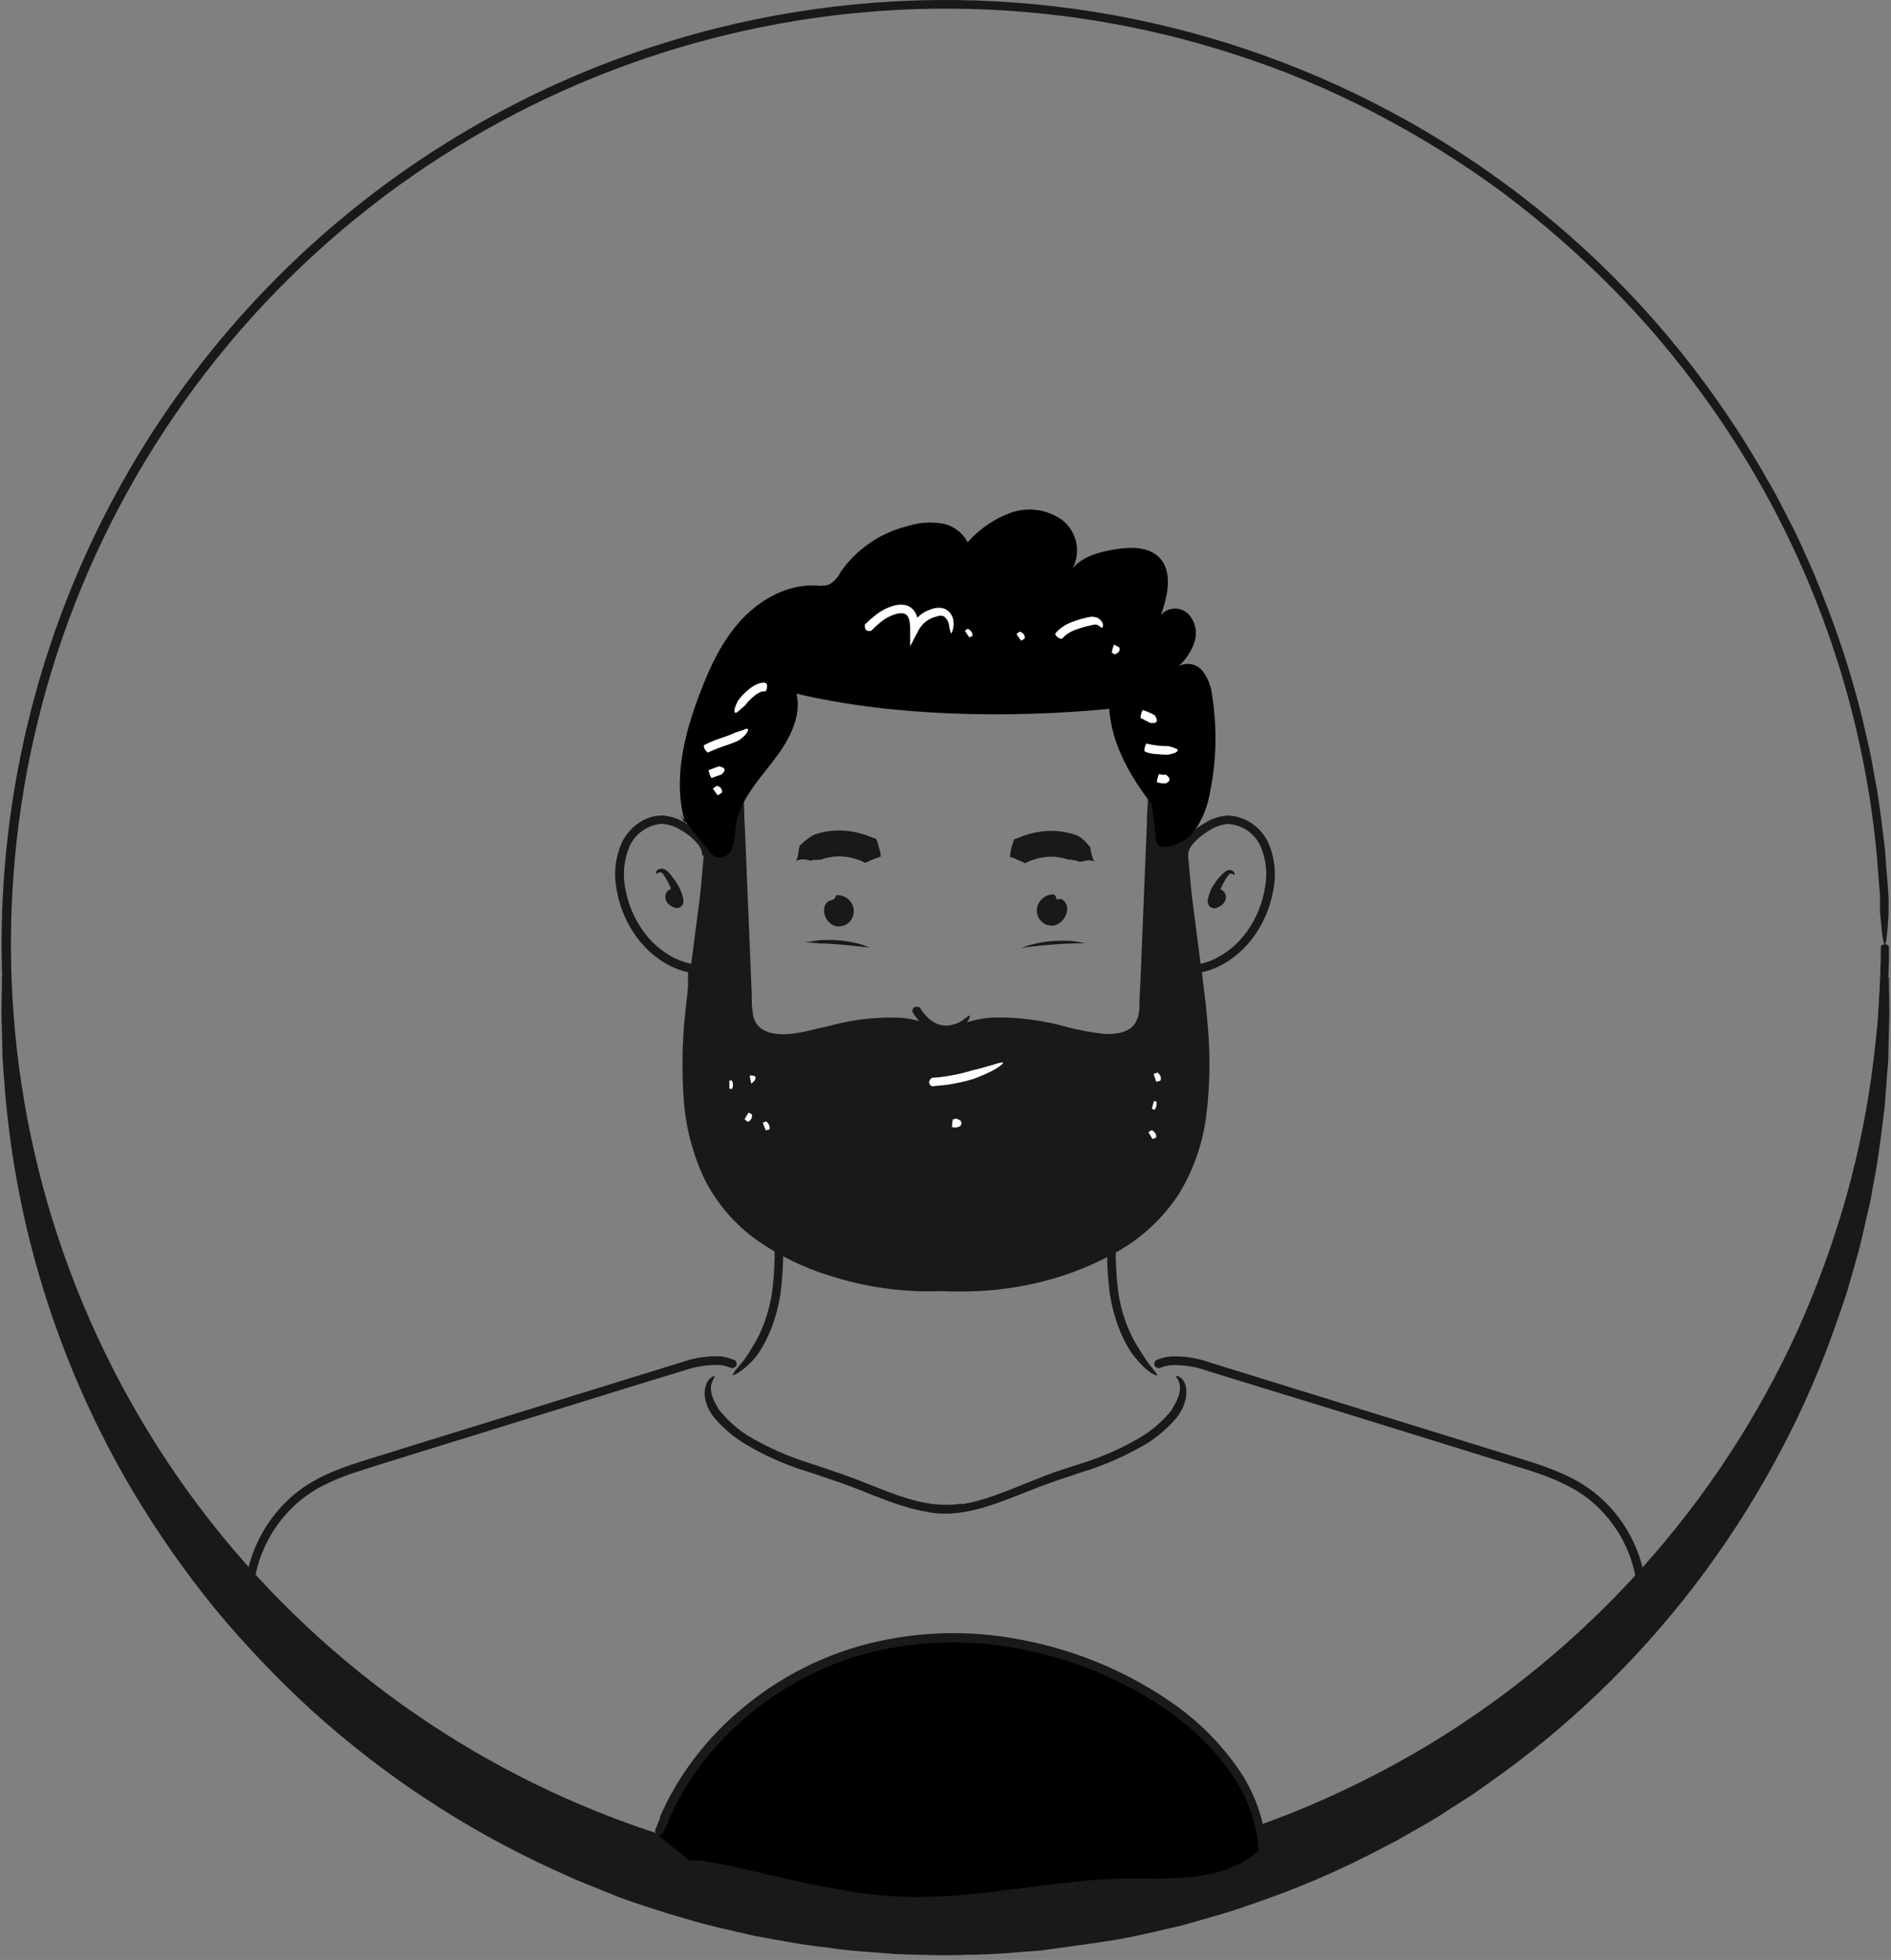
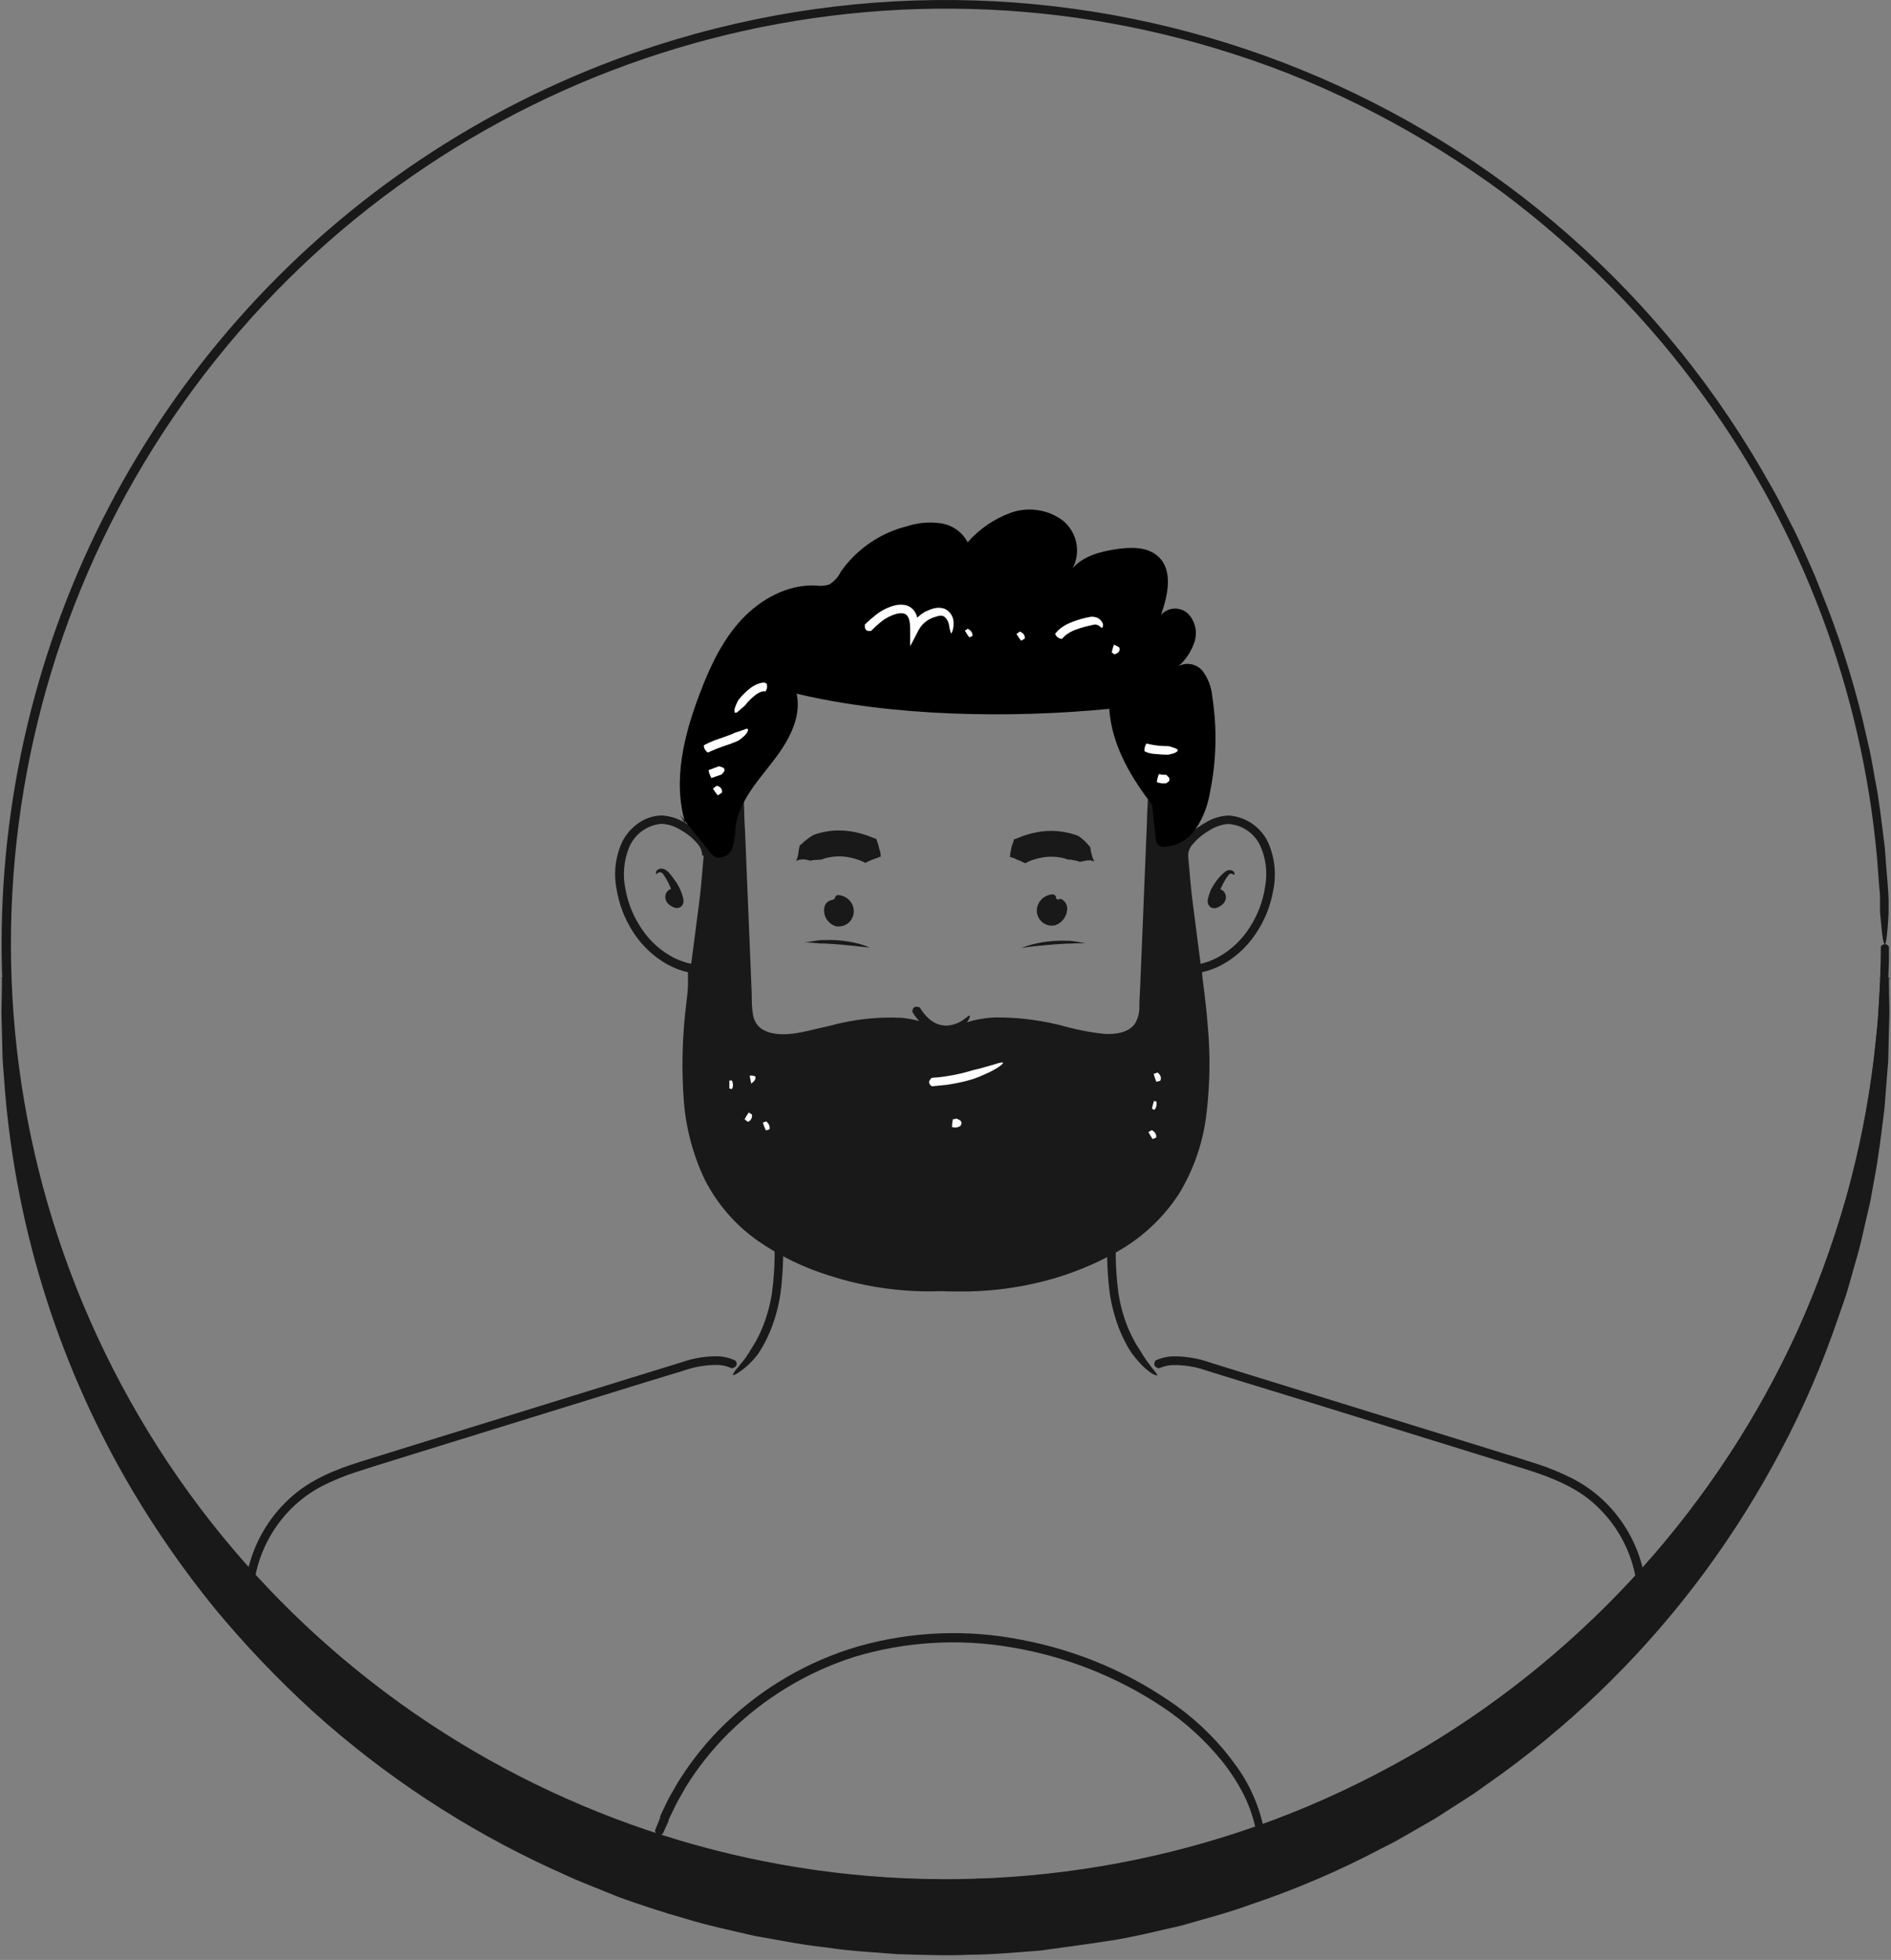
<svg xmlns="http://www.w3.org/2000/svg" width="275" height="285" viewBox="0 0 275 285" fill="none">
  <rect x="0" y="0" width="275" height="285" fill="#808080" stroke="none" />
  <path d="M273.521 137.737C273.51 137.712 273.51 137.684 273.521 137.659C273.632 137.435 273.859 137.294 274.109 137.294C274.358 137.294 274.586 137.435 274.697 137.659V137.757V139.717C274.625 141.618 274.556 143.578 274.491 145.597C274.059 152.913 273.036 160.182 271.433 167.333C270.992 169.146 270.649 170.988 270.12 172.792C269.591 174.595 269.14 176.408 268.572 178.231C268.003 180.053 267.356 181.817 266.749 183.63C266.141 185.443 265.377 187.188 264.691 188.981C261.756 196.183 258.222 203.126 254.126 209.738C236.472 238.099 209.11 259.077 177.138 268.763C168.85 271.27 160.34 272.976 151.726 273.859C142.997 274.741 134.203 274.8 125.462 274.035C107.647 272.488 90.31 267.457 74.434 259.228C58.324 250.867 44.02 239.411 32.343 225.516C2.986 190.523 -7.043 143.22 5.587 99.325C18.217 55.43 51.852 20.692 95.317 6.652C156.753 -13.175 223.704 12.469 256.175 68.265C256.998 69.754 257.899 71.205 258.664 72.694L260.957 77.163C261.702 78.653 262.339 80.181 263.035 81.681L264.015 83.925C264.309 84.68 264.612 85.444 264.916 86.199C267.306 92.097 269.271 98.159 270.796 104.339C271.149 105.848 271.492 107.347 271.835 108.837C272.178 110.326 272.394 111.836 272.678 113.325C273.276 116.265 273.579 119.205 273.962 122.145C274.177 123.596 274.216 125.085 274.344 126.496C274.471 127.908 274.589 129.368 274.648 130.789V131.602C274.648 131.602 274.648 132.014 274.648 132.18V132.68C274.648 132.68 274.569 134.64 274.412 135.924C274.207 138.198 273.903 137.286 273.726 135.924C273.726 136.061 273.403 132.592 273.403 132.592V132.092C273.403 132.014 273.403 131.935 273.403 131.837V131.612V130.632C273.403 129.966 273.315 129.309 273.266 128.672C273.168 127.349 273.07 126.006 272.962 124.664C270.757 100.416 262.026 77.219 247.698 57.534C243.72 52.031 239.33 46.838 234.566 42.001C229.61 36.986 224.294 32.342 218.66 28.104C212.795 23.769 206.598 19.899 200.128 16.53C193.468 13.037 186.516 10.129 179.352 7.838C125.658 -9.491 66.84 8.135 31.524 52.137C-3.792 96.14 -8.269 157.379 20.271 206.05C48.811 254.721 104.44 280.715 160.084 271.38C215.728 262.045 259.829 219.321 270.924 164.001C272.305 156.971 273.141 149.845 273.423 142.686C273.423 141.647 273.481 140.618 273.501 139.619C273.521 138.619 273.521 137.776 273.521 137.737V137.737Z" fill="#191919" />
  <path d="M137.487 273.967C63.911 273.966 3.542 215.715 0.914 142.186C0.856 143.803 0.816 145.43 0.816 147.086C0.816 222.567 62.006 283.757 137.487 283.757C212.968 283.757 274.158 222.567 274.158 147.086C274.158 145.45 274.158 143.823 274.06 142.186C271.432 215.715 211.063 273.966 137.487 273.967Z" fill="#191919" />
  <path d="M137.056 273.33H137.134C137.359 273.437 137.501 273.664 137.501 273.913C137.501 274.162 137.359 274.388 137.134 274.496H137.036H135.792H135.174H134.998H133.116C130.549 274.496 127.991 274.231 125.433 274.055C124.796 273.996 124.159 273.967 123.522 273.898L121.562 273.663L117.75 273.193C115.212 272.82 112.693 272.34 110.165 271.899C107.636 271.458 105.147 270.821 102.678 270.145C100.208 269.469 97.709 268.841 95.298 267.989C85.552 264.825 76.188 260.589 67.378 255.357C58.562 250.077 50.347 243.853 42.878 236.795C35.429 229.726 28.805 221.835 23.131 213.275C20.277 209.009 17.66 204.589 15.291 200.036C14.174 197.733 13.017 195.439 11.979 193.097L10.538 189.569L9.793 187.795L9.127 185.992C5.498 176.389 2.944 166.414 1.512 156.249C1.199 153.711 0.924 151.153 0.679 148.605L0.444 144.764L0.326 142.804V142.323V142.206C0.052 142.137 2.678 142.206 1.561 142.206V142.441V143.421L1.493 147.233L1.591 151.045C1.591 152.319 1.591 153.584 1.728 154.858L2.022 158.65C3.687 179 9.95 198.706 20.338 216.284C38.501 246.995 67.989 269.353 102.462 278.553C109.285 280.33 116.229 281.608 123.238 282.375C130.253 283.049 137.306 283.239 144.347 282.944C151.411 282.557 158.439 281.673 165.378 280.298C179.199 277.404 192.484 272.371 204.754 265.382C207.841 263.677 210.781 261.736 213.741 259.825L218.043 256.758C219.494 255.778 220.836 254.602 222.238 253.534C227.74 249.137 232.897 244.324 237.663 239.138C261.774 212.847 274.619 178.153 273.443 142.5V142.333C272.335 142.265 274.952 142.206 274.677 142.333V142.666V143.333L274.599 144.666L274.442 147.321C274.374 149.105 274.129 150.869 273.942 152.633C273.756 154.397 273.58 156.171 273.266 157.925C272.953 159.679 272.737 161.433 272.384 163.178C271.043 170.173 269.162 177.053 266.759 183.758C266.132 185.414 265.563 187.109 264.877 188.746L262.79 193.646C261.271 196.86 259.772 200.085 258.017 203.181C254.611 209.424 250.722 215.391 246.385 221.027C241.99 226.629 237.188 231.9 232.018 236.795C221.681 246.602 209.893 254.757 197.071 260.972C184.252 267.199 170.524 271.347 156.401 273.261L151.109 273.918L145.788 274.31L143.132 274.447H142.916H142.054C142.054 274.447 140.094 274.369 138.8 274.212C136.537 273.996 137.448 273.702 138.8 273.516C138.653 273.516 142.132 273.202 142.132 273.202H142.965H143.534C145.259 273.144 146.974 272.967 148.689 272.859C155.548 272.317 162.354 271.236 169.043 269.625C175.724 268.022 182.275 265.923 188.643 263.344C195.001 260.715 201.164 257.64 207.087 254.141C230.907 239.893 249.85 218.76 261.418 193.528C264.223 187.244 266.581 180.77 268.474 174.154C270.324 167.526 271.671 160.767 272.502 153.936L273.06 148.811L273.364 143.656L273.443 142.372V142.206C273.178 142.108 275.814 142.206 274.697 142.274V143.254L274.746 145.851C274.815 147.586 274.687 149.321 274.668 151.055L274.609 153.662C274.609 154.524 274.491 155.397 274.432 156.259C274.295 157.984 274.187 159.718 274.021 161.443C273.58 164.893 273.198 168.303 272.521 171.753L272.061 174.311C271.904 175.163 271.679 176.006 271.492 176.849C271.091 178.544 270.738 180.24 270.297 181.915L268.876 186.923C268.415 188.599 267.788 190.226 267.249 191.823C265.007 198.399 262.245 204.786 258.988 210.923C255.747 217.07 252.051 222.966 247.933 228.563C239.68 239.76 229.766 249.631 218.533 257.836L214.29 260.854L209.909 263.667C208.469 264.647 206.92 265.441 205.431 266.323L203.177 267.616C202.412 268.038 201.628 268.41 200.864 268.812C194.72 272.054 188.322 274.791 181.734 276.995C178.471 278.181 175.109 279.053 171.768 280.013C168.387 280.778 165.015 281.64 161.585 282.179C158.155 282.718 154.725 283.159 151.286 283.639C147.816 283.894 144.367 284.237 140.888 284.247C137.419 284.414 133.949 284.247 130.48 284.159C127.021 283.875 123.552 283.718 120.112 283.179C116.662 282.816 113.252 282.12 109.832 281.523C106.46 280.739 103.05 280.033 99.738 279.014C98.062 278.543 96.386 278.034 94.749 277.495C93.113 276.956 91.457 276.407 89.849 275.809L85.008 273.849C83.381 273.222 81.833 272.448 80.245 271.752C67.606 265.94 55.919 258.248 45.583 248.938C40.452 244.261 35.654 239.231 31.226 233.885C26.843 228.495 22.86 222.793 19.309 216.823C8.812 199.126 2.463 179.281 0.738 158.778L0.444 154.946C0.326 153.672 0.356 152.378 0.307 151.104L0.209 147.253L0.277 143.411V142.431V142.196C-0.84 142.196 1.796 142.078 1.532 142.196V142.314V142.784L1.64 144.685L1.875 148.497C2.11 151.026 2.394 153.554 2.698 156.073C4.118 166.144 6.648 176.027 10.244 185.541L10.901 187.325L11.645 189.089L13.135 192.597C14.115 194.91 15.311 197.184 16.418 199.457C18.791 203.977 21.409 208.364 24.258 212.599C29.896 221.075 36.471 228.889 43.858 235.894C51.25 242.885 59.38 249.052 68.103 254.288C76.842 259.469 86.131 263.66 95.798 266.783C98.189 267.636 100.698 268.224 103.109 268.93C105.52 269.635 108.058 270.076 110.527 270.664C113.026 271.095 115.525 271.576 118.044 271.938L121.827 272.409L123.718 272.644C124.345 272.712 124.982 272.752 125.61 272.801C128.148 272.977 130.676 273.232 133.224 273.242H135.086H135.86L137.056 273.33Z" fill="#191919" />
  <path d="M112.302 175.653C112.291 175.628 112.291 175.6 112.302 175.575C112.449 175.29 112.871 174.849 113.459 175.457C113.459 175.457 113.517 175.526 113.517 175.555L113.684 177.623C114.02 181.144 113.954 184.691 113.488 188.197C113.217 189.969 112.747 191.705 112.087 193.371C111.746 194.206 111.354 195.017 110.911 195.802L110.548 196.4C110.445 196.583 110.331 196.76 110.205 196.929C109.972 197.238 109.723 197.536 109.46 197.821C108.967 198.36 108.422 198.849 107.833 199.281C106.902 199.977 106.54 200.045 106.559 199.888C106.781 199.471 107.061 199.088 107.392 198.752C107.334 198.752 107.882 198.193 108.372 197.517C108.697 197.062 108.998 196.591 109.274 196.106C109.382 195.949 109.48 195.782 109.578 195.616C109.676 195.449 109.744 195.371 109.989 194.92C110.385 194.192 110.732 193.439 111.028 192.666C111.627 191.107 112.05 189.487 112.292 187.834C112.717 184.476 112.77 181.081 112.449 177.711L112.302 175.653Z" fill="#191919" />
  <path d="M126.473 137.786C126.6 137.864 126.796 137.864 126.473 137.786H126.424L125.385 137.678C123.533 137.462 121.7 137.286 119.848 137.198H119.28C119.28 137.198 118.3 137.09 117.663 137.07C117.437 137.054 117.211 137.054 116.986 137.07L117.682 136.953C117.682 136.953 118.064 136.874 118.486 136.816C118.907 136.757 119.358 136.698 119.358 136.698H119.858C121.749 136.62 123.639 136.855 125.454 137.394C125.816 137.551 126.179 137.658 126.473 137.786V137.786Z" fill="#191919" />
  <path d="M161.458 175.555C161.458 175.555 161.458 175.555 161.458 175.477C161.654 175.212 162.134 174.859 162.624 175.555C162.631 175.587 162.631 175.621 162.624 175.653L162.458 177.711C162.132 181.137 162.194 184.589 162.644 188.001C162.895 189.68 163.339 191.324 163.967 192.901C164.283 193.685 164.65 194.448 165.064 195.185L165.398 195.753C165.496 195.92 165.613 196.076 165.721 196.243C165.721 196.243 165.946 196.645 166.28 197.164C166.613 197.684 167.073 198.33 167.485 198.85C168.191 199.702 168.406 199.996 168.23 200.026C167.758 199.889 167.325 199.644 166.966 199.31C166.52 198.974 166.11 198.593 165.741 198.174C165.334 197.733 164.952 197.272 164.594 196.792C164.476 196.625 164.369 196.449 164.261 196.272C164.153 196.096 164.084 195.998 163.83 195.518C163.4 194.745 163.027 193.943 162.712 193.117C162.084 191.472 161.638 189.763 161.38 188.021C160.942 184.571 160.887 181.084 161.213 177.623L161.458 175.555Z" fill="#191919" />
  <path d="M148.523 137.854C148.386 137.854 148.2 137.933 148.523 137.854C148.846 137.727 149.18 137.619 149.503 137.502C151.314 136.963 153.201 136.727 155.089 136.806H155.677C155.677 136.806 156.657 136.933 157.294 137.07C158.411 137.247 157.96 137.119 157.294 137.168H156.481L155.579 137.217H155.089C153.237 137.315 151.404 137.482 149.552 137.698L148.523 137.854Z" fill="#191919" />
  <path d="M102.285 116.079C102.285 116.079 102.285 116.079 102.285 116.001C102.461 115.726 102.922 115.334 103.451 116.001C103.455 116.033 103.455 116.066 103.451 116.099V117.5V118.48L103.353 122.625V123.664V124.409L102.109 124.321V124.154C102.038 123.597 101.795 123.076 101.413 122.665C100.737 121.872 99.923 121.208 99.012 120.705C98.164 120.158 97.187 119.844 96.18 119.793C94.142 119.972 92.362 121.244 91.534 123.115C90.718 125.067 90.516 127.22 90.956 129.289C91.333 131.401 92.162 133.407 93.387 135.169C94.581 136.937 96.207 138.37 98.11 139.334C98.586 139.558 99.077 139.748 99.58 139.903C99.826 139.988 100.079 140.053 100.335 140.099L101.119 140.275L101.325 140.324C101.383 140.324 101.325 140.442 101.325 140.501V140.922V144.47C101.208 148.889 101.516 153.31 102.246 157.67C102.61 159.804 103.339 161.86 104.402 163.746C105.539 165.61 106.887 167.337 108.42 168.891C111.36 172.164 115.182 174.438 119.033 176.604C120.963 177.688 122.949 178.669 124.982 179.544C125.962 179.955 127.03 180.367 128.069 180.71C128.588 180.886 129.117 181.043 129.647 181.21L130.44 181.425L130.96 181.572C131.313 181.67 131.675 181.739 132.038 181.827C132.038 181.827 132.479 181.974 133.096 182.141L135.115 182.709C137.31 183.219 136.418 183.405 134.978 183.385C135.056 183.385 134.204 183.385 133.341 183.258C132.479 183.131 131.597 183.003 131.597 183.003L131.048 182.876L130.774 182.807L129.264 182.396C125.035 181.079 120.973 179.273 117.161 177.015C115.227 175.934 113.359 174.74 111.566 173.438C110.669 172.769 109.809 172.053 108.988 171.292C108.175 170.508 107.44 169.705 106.685 168.881C105.127 167.253 103.807 165.412 102.765 163.413C101.787 161.379 101.126 159.208 100.805 156.974C100.178 152.604 99.926 148.187 100.051 143.774V142.127V141.363L99.766 141.304C99.624 141.277 99.483 141.241 99.345 141.196L98.522 140.922C97.982 140.715 97.458 140.469 96.954 140.187C94.966 139.044 93.285 137.437 92.054 135.503C90.814 133.582 89.993 131.421 89.643 129.162C89.217 126.864 89.519 124.49 90.505 122.371C91.055 121.3 91.859 120.381 92.848 119.695C93.851 118.982 95.047 118.593 96.278 118.578C97.481 118.66 98.645 119.037 99.668 119.676C100.69 120.254 101.602 121.007 102.363 121.9C102.928 122.516 103.273 123.302 103.343 124.135V124.478L102.099 124.389V123.645V122.606L102.197 118.46V117.48L102.285 116.079Z" fill="#191919" />
  <path d="M98.081 129.27C98.14 129.29 98.194 129.323 98.238 129.368C98.532 129.593 98.571 130.083 98.326 130.23L98.179 130.289C98.161 130.299 98.138 130.299 98.12 130.289C98.092 130.276 98.059 130.274 98.03 130.285C98 130.297 97.976 130.319 97.963 130.348V130.348C97.963 130.348 97.963 130.485 98.228 130.612C98.292 130.653 98.362 130.686 98.434 130.71C98.429 130.762 98.429 130.815 98.434 130.867C98.43 130.916 98.43 130.965 98.434 131.014C98.434 131.014 98.434 131.073 98.434 131.014C98.434 130.955 98.434 131.014 98.434 131.014C98.389 130.968 98.331 130.937 98.267 130.926H98.111C98.123 130.864 98.123 130.801 98.111 130.74C98.012 130.406 97.894 130.079 97.758 129.76C97.456 128.794 96.999 127.884 96.405 127.065C96.326 126.949 96.203 126.869 96.065 126.845C95.926 126.821 95.784 126.855 95.67 126.937C95.533 127.055 95.504 127.153 95.435 127.084C95.347 126.854 95.443 126.594 95.66 126.477C95.829 126.358 96.033 126.299 96.239 126.31C96.47 126.331 96.69 126.416 96.876 126.555C97.032 126.649 97.171 126.768 97.287 126.908C97.563 127.218 97.818 127.545 98.052 127.888C98.638 128.659 99.067 129.538 99.316 130.475C99.362 130.648 99.389 130.825 99.394 131.004C99.416 131.303 99.301 131.595 99.081 131.798C98.812 132.034 98.437 132.106 98.101 131.984C97.945 131.929 97.794 131.86 97.65 131.778C97.429 131.66 97.233 131.5 97.072 131.308C96.872 131.064 96.758 130.761 96.748 130.446C96.742 130.102 96.881 129.771 97.13 129.534C97.377 129.281 97.74 129.18 98.081 129.27V129.27Z" fill="#191919" />
  <path d="M121.405 130.7C122.094 130.571 122.797 130.845 123.218 131.406C123.634 131.993 123.634 132.779 123.218 133.366C122.807 133.938 122.066 134.167 121.405 133.925C121.151 133.819 120.923 133.658 120.738 133.454C120.357 133.091 120.138 132.589 120.131 132.063C120.133 131.529 120.471 131.055 120.974 130.877" fill="#191919" />
  <path d="M121.808 131.337C121.808 131.337 121.808 131.337 121.749 131.337C121.621 131.212 121.516 131.066 121.435 130.906C121.357 130.73 121.318 130.446 121.749 130.161H121.876C122.837 130.201 123.682 130.81 124.022 131.71C124.319 132.517 124.137 133.422 123.552 134.052C123.171 134.437 122.662 134.671 122.121 134.709C121.975 134.724 121.827 134.724 121.68 134.709C121.315 134.638 120.976 134.469 120.7 134.219C120.026 133.659 119.714 132.775 119.887 131.916C119.978 131.451 120.317 131.075 120.769 130.936C121.004 130.936 121.073 130.936 121.033 131.034C120.765 131.294 120.598 131.641 120.563 132.014C120.572 132.123 120.592 132.231 120.622 132.337C120.705 132.628 120.868 132.889 121.092 133.092C121.281 133.291 121.528 133.425 121.798 133.474C121.905 133.494 122.014 133.494 122.121 133.474C122.322 133.44 122.507 133.344 122.65 133.199C122.901 132.911 122.972 132.508 122.837 132.151C122.695 131.693 122.286 131.369 121.808 131.337V131.337Z" fill="#191919" />
  <path d="M128.05 124.056C128.056 124.095 128.056 124.135 128.05 124.174C128.042 124.313 128.072 124.452 128.138 124.575C128.138 124.575 128.138 124.477 127.756 124.673L127.628 124.732L127.011 124.948C126.835 125.007 126.609 125.105 126.374 125.212L126.002 125.399C125.855 125.477 125.757 125.497 125.698 125.399C125.32 125.208 124.927 125.051 124.522 124.928C124.069 124.779 123.603 124.671 123.13 124.605C122.28 124.481 121.415 124.504 120.572 124.673C120.3 124.724 120.032 124.793 119.769 124.879L119.475 124.997C119.475 124.997 119.161 124.997 118.72 125.046C118.495 125.046 118.24 125.046 117.966 125.134C117.897 125.134 117.858 125.193 117.76 125.134L117.476 125.056C117.295 125.013 117.112 124.983 116.927 124.967C115.81 124.967 115.702 125.32 115.761 125.222C115.964 124.801 116.087 124.346 116.123 123.88C116.143 123.691 116.176 123.505 116.221 123.321L116.28 123.017C116.28 122.909 116.398 122.87 116.476 122.821L116.907 122.41C117.221 122.155 117.554 121.89 117.819 121.714L118.269 121.43C118.416 121.365 118.567 121.309 118.72 121.263C119.125 121.137 119.538 121.035 119.955 120.959C120.536 120.843 121.127 120.777 121.719 120.763C123.049 120.74 124.373 120.936 125.639 121.341C126.256 121.508 126.776 121.782 127.266 121.929C127.413 121.929 127.472 122.076 127.521 122.233C127.57 122.39 127.619 122.537 127.668 122.664C127.746 122.939 127.815 123.174 127.864 123.38L128.05 124.056Z" fill="#191919" />
  <path d="M171.445 116.099C171.434 116.074 171.434 116.045 171.445 116.02C171.611 115.736 172.052 115.334 172.611 116.02L172.66 116.118V117.52V118.5L172.758 122.645V123.684V124.429L171.513 124.517V124.144C171.589 123.313 171.933 122.528 172.493 121.91C173.273 121.004 174.205 120.241 175.247 119.656C176.291 118.996 177.492 118.627 178.726 118.588C181.234 118.776 183.438 120.322 184.469 122.616C185.401 124.801 185.637 127.22 185.145 129.544C184.741 131.836 183.845 134.012 182.519 135.924C181.199 137.865 179.409 139.44 177.315 140.501C176.784 140.756 176.233 140.969 175.669 141.138C175.391 141.237 175.106 141.312 174.816 141.363V144.499C174.92 149.002 174.591 153.504 173.836 157.945C173.443 160.213 172.664 162.397 171.533 164.403C170.348 166.353 168.941 168.158 167.339 169.783C165.803 171.463 164.073 172.953 162.184 174.222C160.322 175.506 158.391 176.643 156.421 177.731C154.451 178.814 152.426 179.796 150.355 180.671C149.307 181.092 148.258 181.504 147.18 181.866C146.651 182.053 146.112 182.209 145.563 182.376C145.298 182.464 145.024 182.533 144.75 182.601L144.211 182.748C143.848 182.856 143.466 182.925 143.103 183.013C143.103 183.013 142.623 183.101 141.966 183.16C141.254 183.242 140.537 183.285 139.82 183.287C137.527 183.287 138.429 182.895 139.771 182.601C139.703 182.601 140.516 182.425 141.339 182.219C142.162 182.013 142.976 181.768 142.976 181.768L143.515 181.641L143.779 181.582L145.24 181.171C151.418 179.146 157.254 176.195 162.546 172.419C163.408 171.784 164.229 171.097 165.006 170.361C165.771 169.636 166.515 168.823 167.25 168.029C168.72 166.48 169.964 164.731 170.945 162.835C171.869 160.914 172.487 158.861 172.778 156.749C173.399 152.45 173.649 148.106 173.522 143.764V142.127V140.432C173.522 140.334 173.571 140.334 173.64 140.314H173.836L174.238 140.226L174.767 140.109C174.893 140.084 175.018 140.051 175.139 140.011L175.874 139.775C176.354 139.585 176.822 139.365 177.276 139.119C179.098 138.082 180.637 136.611 181.754 134.836C182.904 133.056 183.663 131.052 183.979 128.956C184.364 126.916 184.108 124.807 183.244 122.919C182.372 121.115 180.59 119.926 178.589 119.813C177.597 119.902 176.643 120.239 175.816 120.793C174.923 121.304 174.127 121.967 173.464 122.753C173.082 123.163 172.841 123.685 172.778 124.242V124.409L171.533 124.497V123.752V122.714L171.435 118.568V117.588L171.445 116.099Z" fill="#191919" />
  <path d="M177.031 130.357C177.031 130.289 176.913 130.279 176.854 130.357C176.829 130.366 176.801 130.366 176.776 130.357C176.714 130.328 176.66 130.285 176.619 130.23C176.463 129.988 176.504 129.669 176.717 129.475C176.777 129.422 176.842 129.376 176.913 129.338C177.256 129.227 177.633 129.314 177.893 129.564C178.147 129.797 178.287 130.13 178.275 130.475C178.266 130.79 178.152 131.093 177.952 131.337C177.791 131.53 177.595 131.689 177.374 131.808C177.23 131.889 177.079 131.958 176.923 132.014C176.587 132.135 176.211 132.064 175.943 131.827C175.729 131.62 175.612 131.332 175.62 131.034C175.622 130.857 175.652 130.682 175.708 130.514C175.817 130.117 175.951 129.728 176.11 129.348C176.287 129.008 176.486 128.681 176.707 128.368C177.12 127.728 177.641 127.165 178.246 126.702C178.501 126.517 178.829 126.466 179.128 126.565C179.309 126.628 179.452 126.768 179.52 126.947C179.579 127.221 179.451 127.251 179.402 127.202C179.301 127.09 179.153 127.032 179.003 127.045C178.853 127.059 178.717 127.142 178.638 127.27C178.638 127.27 178.569 127.349 178.413 127.574C178.256 127.8 178.03 128.162 177.834 128.554C177.584 129.037 177.371 129.538 177.197 130.054C177.09 130.348 176.992 130.632 176.903 130.936V131.122H176.737C176.673 131.133 176.615 131.164 176.57 131.21V131.21C176.574 131.161 176.574 131.112 176.57 131.063C176.574 131.011 176.574 130.958 176.57 130.906C176.643 130.882 176.712 130.849 176.776 130.808C177.011 130.681 177.05 130.573 177.041 130.544C177.031 130.514 177.031 130.357 177.031 130.357V130.357Z" fill="#191919" />
  <path d="M153.619 130.7C152.93 130.574 152.228 130.847 151.806 131.406C151.39 131.993 151.39 132.779 151.806 133.366C152.216 133.938 152.958 134.167 153.619 133.925C153.873 133.819 154.101 133.658 154.285 133.454C154.667 133.091 154.886 132.589 154.893 132.063C154.893 131.528 154.555 131.052 154.05 130.877" fill="#191919" />
  <path d="M153.1 130.054C153.135 130.041 153.173 130.041 153.208 130.054C153.409 130.139 153.556 130.319 153.6 130.534C153.6 130.749 153.462 130.955 153.237 131.23L153.178 131.279C152.717 131.296 152.308 131.579 152.13 132.004C152.014 132.29 152.04 132.615 152.2 132.879C152.36 133.143 152.635 133.316 152.943 133.346C153.174 133.392 153.415 133.342 153.609 133.209C154.106 132.929 154.435 132.424 154.491 131.857C154.473 131.53 154.337 131.22 154.109 130.985C153.962 130.838 153.903 130.779 153.982 130.73C154.181 130.686 154.389 130.732 154.55 130.857C154.877 131.091 155.102 131.442 155.177 131.837C155.218 132.031 155.218 132.231 155.177 132.425C155.113 132.899 154.92 133.347 154.619 133.719C154.301 134.133 153.857 134.432 153.355 134.571C153.102 134.618 152.843 134.618 152.59 134.571C151.947 134.456 151.389 134.061 151.067 133.493C150.745 132.924 150.692 132.242 150.924 131.631C151.26 130.711 152.121 130.086 153.1 130.054V130.054Z" fill="#191919" />
  <path d="M147.337 124.732H147.239C147.118 124.657 146.979 124.616 146.837 124.615C146.788 124.615 146.896 124.703 146.915 124.233V124.095C146.915 124.095 146.974 123.831 147.062 123.429C147.062 123.223 147.18 122.988 147.258 122.714L147.405 122.273C147.405 122.096 147.533 121.979 147.68 121.988C148.17 121.822 148.66 121.567 149.326 121.381C149.967 121.185 150.623 121.037 151.286 120.94C152.56 120.752 153.858 120.792 155.118 121.057C155.535 121.142 155.948 121.25 156.353 121.381L156.813 121.557C157.121 121.755 157.41 121.982 157.676 122.233C157.927 122.466 158.16 122.719 158.371 122.988C158.43 123.047 158.509 123.076 158.538 123.184C158.571 123.293 158.594 123.404 158.607 123.517C158.607 123.703 158.685 123.909 158.724 124.115C158.989 125.271 159.253 125.311 159.175 125.281C158.764 125.094 158.302 125.049 157.862 125.154C157.701 125.2 157.537 125.237 157.372 125.262C157.215 125.262 156.99 125.409 156.911 125.262L156.5 125.154C156.206 125.095 155.931 125.036 155.716 125.007H155.363C155.268 124.967 155.169 124.934 155.069 124.909C154.809 124.822 154.544 124.753 154.275 124.703C153.893 124.631 153.507 124.588 153.119 124.576C152.663 124.562 152.207 124.591 151.756 124.664C151.291 124.727 150.831 124.832 150.384 124.977C149.984 125.096 149.597 125.253 149.228 125.448C149.228 125.565 149.052 125.507 148.924 125.448L148.552 125.271C148.345 125.171 148.132 125.083 147.915 125.007L147.337 124.732Z" fill="#191919" />
  <path d="M132.686 147.155C132.686 147.155 132.686 147.155 132.686 147.066C132.686 146.714 132.901 146.194 133.666 146.469H133.754C134.063 147.023 134.453 147.528 134.91 147.968C135.276 148.337 135.708 148.633 136.184 148.84C136.48 148.972 136.794 149.058 137.115 149.095C137.439 149.151 137.771 149.151 138.095 149.095C138.73 149.005 139.338 148.782 139.879 148.438C140.32 148.135 140.604 147.899 140.78 147.772C140.957 147.645 141.055 147.654 141.065 147.772C140.93 148.258 140.662 148.696 140.29 149.036C139.865 149.456 139.363 149.789 138.811 150.016C138.384 150.184 137.935 150.287 137.478 150.32C137.096 150.32 136.841 150.32 136.841 150.32C136.463 150.259 136.094 150.15 135.743 149.997C135.133 149.724 134.576 149.346 134.097 148.879C133.547 148.375 133.071 147.794 132.686 147.155H132.686Z" fill="#191919" />
  <path d="M130.803 154.857V154.857C130.803 154.857 130.803 154.603 130.695 154.465C130.634 154.366 130.613 154.247 130.636 154.132C130.636 153.985 130.773 153.779 131.136 153.74C131.198 153.731 131.261 153.731 131.322 153.74C131.507 153.837 131.684 153.949 131.851 154.073L132.273 154.348C132.557 154.534 132.841 154.71 133.135 154.877L133.478 155.083C133.802 155.259 134.135 155.426 134.458 155.583C134.458 155.583 134.85 155.808 135.438 156.063C136.069 156.353 136.725 156.582 137.398 156.749C138.466 156.984 138.829 157.023 138.721 157.17C138.277 157.396 137.776 157.488 137.281 157.435C136.708 157.431 136.138 157.351 135.585 157.2C134.998 157.054 134.422 156.867 133.86 156.641C133.547 156.497 133.243 156.34 132.949 156.171L132.577 155.955C132.263 155.779 131.959 155.592 131.665 155.396L131.224 155.102C130.999 155.004 130.832 154.857 130.803 154.857V154.857Z" fill="#191919" />
  <path d="M131.078 159.268C131.078 159.189 130.96 159.179 131.078 159.219L131.47 159.356C131.695 159.444 131.979 159.571 132.244 159.699L133.283 160.228C133.471 160.358 133.671 160.47 133.88 160.561C133.968 160.597 134.061 160.62 134.155 160.63H133.851C133.73 160.638 133.609 160.638 133.488 160.63H133.096C132.963 160.603 132.832 160.567 132.704 160.522C132.425 160.422 132.161 160.283 131.92 160.11C131.684 159.946 131.47 159.751 131.283 159.532L131.078 159.268Z" fill="#191919" />
  <path d="M138.978 150.497C138.429 150.036 134.852 149.458 134.176 149.242C128.56 147.478 122.553 149.419 116.81 150.673C114.047 151.281 110.45 151.349 109.186 148.831C108.817 147.95 108.639 147.002 108.666 146.047L107.451 116.451C107.474 115.946 107.366 115.443 107.138 114.991C106.373 113.707 104.423 114.217 103.08 114.874C102.777 115.03 103.08 121.538 103.08 122.292C102.943 124.87 102.688 127.427 102.385 129.985C101.787 135.091 100.964 140.158 100.425 145.263C99.65 152.427 99.258 160.081 101.346 167.117C103.698 175.036 109.264 180.161 116.712 183.366C123.18 186.156 130.198 187.436 137.233 187.109C137.954 187.152 138.667 186.945 139.252 186.521C139.861 185.795 140.126 184.841 139.977 183.905C139.791 172.87 139.977 161.502 138.997 150.497" fill="#191919" />
  <path d="M138.811 149.713C138.842 149.729 138.869 149.752 138.889 149.781C139.046 149.938 139.115 150.161 139.076 150.379C139.019 150.482 138.938 150.569 138.84 150.634C138.721 150.724 138.593 150.803 138.458 150.869C138.426 150.875 138.393 150.875 138.36 150.869L137.89 150.722C137.586 150.634 137.145 150.516 136.606 150.399L135.185 150.105C134.773 150.007 134.372 149.938 133.911 149.801C133.45 149.664 133.147 149.575 132.745 149.507C131.945 149.334 131.132 149.226 130.314 149.183C126.839 149.154 123.378 149.62 120.034 150.565L117.359 151.183C116.425 151.407 115.475 151.551 114.517 151.614C113.513 151.69 112.503 151.601 111.528 151.349C110.454 151.081 109.514 150.434 108.882 149.526C108.334 148.605 108.052 147.55 108.068 146.479C108.068 145.499 107.98 144.519 107.941 143.539C107.863 141.579 107.784 139.619 107.706 137.659C107.542 133.739 107.376 129.737 107.206 125.654C107.128 123.635 107.039 121.596 106.961 119.548C106.961 118.568 106.873 117.49 106.834 116.461C106.794 115.432 106.589 114.874 105.854 114.776C105.416 114.744 104.977 114.797 104.56 114.932C104.253 115.022 103.952 115.13 103.658 115.256V115.432V115.795V118.108L103.737 121.224V122.018C103.734 122.293 103.714 122.568 103.678 122.841L103.541 124.409C103.345 126.496 103.188 128.603 102.943 130.681L102.139 136.914C101.63 141.069 100.973 145.224 100.669 149.36C100.301 153.451 100.36 157.57 100.846 161.649C101.258 165.644 102.546 169.498 104.619 172.939C106.754 176.205 109.636 178.916 113.027 180.847C116.325 182.724 119.863 184.145 123.543 185.071C127.065 185.986 130.684 186.476 134.323 186.531H136.959C136.959 186.531 138.595 186.404 138.919 185.963C139.268 185.326 139.405 184.595 139.311 183.875C139.311 183.013 139.311 182.16 139.311 181.318C139.311 177.946 139.242 174.683 139.213 171.518C139.183 168.352 139.125 165.393 139.046 162.551C138.997 161.13 138.938 159.738 138.889 158.395C138.889 157.631 138.821 156.886 138.782 156.161C138.782 155.945 138.782 155.749 138.782 155.593V155.093C138.782 155.093 138.782 153.192 138.889 151.859C138.978 149.585 139.321 150.457 139.585 151.859C139.585 151.702 140.036 155.191 140.036 155.191V155.691C140.036 156.279 140.105 156.994 140.144 157.807C140.379 162.825 140.467 168.489 140.516 174.663C140.516 177.75 140.585 180.965 140.624 184.297C140.629 184.769 140.573 185.24 140.457 185.698C140.32 186.239 140.014 186.723 139.585 187.08C139.16 187.402 138.655 187.601 138.125 187.658C137.677 187.718 137.225 187.751 136.773 187.756C135.005 187.819 133.234 187.78 131.471 187.639C127.807 187.354 124.188 186.641 120.691 185.512C116.996 184.383 113.496 182.694 110.313 180.504C106.996 178.195 104.303 175.101 102.473 171.498C100.713 167.777 99.676 163.757 99.415 159.65C99.131 155.528 99.21 151.39 99.65 147.282C100.072 143.176 100.679 139.099 101.189 134.993C101.434 132.945 101.767 130.887 101.943 128.848C102.12 126.81 102.316 124.752 102.492 122.714C102.551 121.702 102.551 120.687 102.492 119.676C102.492 118.647 102.443 117.618 102.443 116.579V115.795V115.383V115.158C102.456 115.032 102.479 114.907 102.512 114.785C102.512 114.658 102.639 114.589 102.678 114.472L102.992 114.266L103.257 114.139L103.443 114.06C103.707 113.962 103.962 113.864 104.237 113.786C104.804 113.612 105.4 113.549 105.991 113.6C106.334 113.63 106.668 113.73 106.971 113.894C107.282 114.075 107.547 114.327 107.745 114.629C108.037 115.177 108.182 115.791 108.166 116.412L108.225 117.931C108.225 118.911 108.313 119.96 108.353 120.969C108.431 122.988 108.519 124.997 108.598 126.996C108.761 130.995 108.924 134.941 109.088 138.835C109.166 140.795 109.244 142.755 109.323 144.617C109.323 145.597 109.323 146.577 109.489 147.4C109.564 148.198 109.948 148.937 110.558 149.458C111.792 150.438 113.703 150.516 115.409 150.291C116.293 150.168 117.17 149.994 118.035 149.771L120.671 149.164C124.058 148.233 127.57 147.839 131.079 147.998C131.945 148.086 132.803 148.24 133.646 148.458L134.274 148.635C134.44 148.684 134.617 148.723 134.822 148.762L136.018 149.017L136.861 149.193C137.521 149.324 138.173 149.497 138.811 149.713V149.713Z" fill="#191919" />
  <path d="M135.979 150.496C136.528 150.036 140.105 149.458 140.781 149.242C146.396 147.478 152.404 149.418 158.156 150.673C160.91 151.28 164.507 151.349 165.781 148.83C166.167 147.95 166.364 146.999 166.359 146.037L167.574 116.441C167.551 115.936 167.659 115.433 167.888 114.981C168.662 113.697 170.602 114.207 171.945 114.864C172.258 115.02 171.945 121.528 171.945 122.282C172.082 124.86 172.337 127.417 172.641 129.975C173.248 135.081 174.062 140.148 174.601 145.253C175.385 152.417 175.777 160.071 173.679 167.107C171.327 175.026 165.761 180.151 158.313 183.356C151.849 186.145 144.834 187.425 137.802 187.099C137.078 187.142 136.362 186.935 135.773 186.511C135.173 185.781 134.91 184.83 135.048 183.895C135.234 172.86 135.048 161.492 136.028 150.487" fill="#191919" />
  <path d="M136.616 150.879H136.538C136.374 150.817 136.224 150.724 136.097 150.604C135.998 150.544 135.93 150.444 135.91 150.33C135.9 150.139 135.959 149.951 136.077 149.801L136.165 149.713C136.807 149.499 137.462 149.325 138.125 149.193L139.566 148.889C139.968 148.801 140.379 148.723 140.722 148.625C141.065 148.527 141.565 148.37 141.996 148.292C142.858 148.107 143.733 147.993 144.613 147.949C148.206 147.91 151.787 148.385 155.246 149.36C156.989 149.82 158.765 150.148 160.557 150.34C162.282 150.448 164.203 150.144 165.075 148.811C165.503 148.074 165.717 147.232 165.693 146.381C165.693 145.401 165.771 144.421 165.81 143.499C165.889 141.539 165.97 139.579 166.055 137.619C166.212 133.699 166.375 129.698 166.545 125.614C166.624 123.582 166.709 121.544 166.8 119.499C166.8 118.519 166.878 117.451 166.927 116.422C166.914 115.815 167.055 115.214 167.339 114.678C167.525 114.366 167.784 114.103 168.094 113.913C168.396 113.742 168.729 113.632 169.074 113.59C169.675 113.535 170.281 113.598 170.857 113.776C171.127 113.854 171.392 113.949 171.651 114.06C171.812 114.121 171.97 114.193 172.121 114.276C172.219 114.344 172.357 114.384 172.406 114.501C172.499 114.58 172.564 114.686 172.592 114.805C172.592 114.923 172.641 115.06 172.66 115.177V115.403V115.805V116.608V118.176L172.582 121.302V122.067C172.589 122.316 172.608 122.564 172.641 122.812L172.778 124.37C172.974 126.438 173.121 128.505 173.366 130.583L174.17 136.826C174.679 140.991 175.336 145.116 175.649 149.311C176.024 153.49 175.961 157.698 175.463 161.865C174.997 166.032 173.622 170.046 171.435 173.625C169.195 177.054 166.172 179.902 162.615 181.935C159.233 183.864 155.608 185.331 151.835 186.296C148.216 187.228 144.499 187.731 140.761 187.795C139.86 187.795 138.958 187.795 138.057 187.795C137.576 187.793 137.096 187.74 136.626 187.639C136.062 187.515 135.556 187.208 135.185 186.766C134.639 185.911 134.404 184.894 134.519 183.885C134.519 183.023 134.519 182.17 134.519 181.327C134.519 177.956 134.587 174.693 134.617 171.527C134.646 168.362 134.705 165.393 134.783 162.541C134.783 161.11 134.881 159.728 134.93 158.376C134.93 157.602 135.009 156.857 135.038 156.132C135.038 155.906 135.038 155.71 135.038 155.553V155.054C135.038 155.054 135.273 153.152 135.567 151.839C136.008 149.605 136.214 150.526 136.253 151.937C136.253 151.79 136.253 155.289 136.253 155.289C136.253 155.289 136.253 155.465 136.253 155.779C136.253 156.357 136.185 157.072 136.146 157.886C135.91 162.874 135.822 168.519 135.773 174.693C135.773 177.77 135.705 180.984 135.665 184.307C135.581 184.963 135.785 185.624 136.224 186.12C136.867 186.451 137.592 186.59 138.311 186.521C140.03 186.588 141.752 186.552 143.466 186.414C147.04 186.136 150.569 185.442 153.982 184.346C157.552 183.247 160.935 181.615 164.017 179.505C167.175 177.311 169.743 174.373 171.494 170.949C173.181 167.372 174.179 163.508 174.434 159.562C174.718 155.515 174.639 151.452 174.199 147.419C173.787 143.352 173.219 139.256 172.67 135.16C172.415 133.102 172.092 131.073 171.916 128.995L171.357 122.802C171.303 121.757 171.303 120.71 171.357 119.666C171.357 118.637 171.416 117.618 171.357 116.608V115.854V115.491V115.344L171.122 115.236C170.896 115.158 170.681 115.07 170.455 115.011C169.573 114.746 168.662 114.776 168.378 115.315C168.199 115.676 168.118 116.078 168.143 116.481L168.084 118.01C168.084 118.99 167.996 120.028 167.956 121.038C167.868 123.057 167.79 125.075 167.711 127.065C167.545 131.063 167.378 135.022 167.221 138.903C167.143 140.863 167.065 142.794 166.986 144.695C166.927 145.675 166.986 146.577 166.8 147.635C166.672 148.73 166.137 149.738 165.301 150.457C164.465 151.106 163.463 151.504 162.41 151.604C161.434 151.728 160.446 151.728 159.47 151.604C158.547 151.47 157.631 151.291 156.726 151.065L154.089 150.448C150.793 149.535 147.373 149.151 143.956 149.311C143.156 149.39 142.363 149.531 141.585 149.732L141.006 149.889C140.781 149.958 140.556 150.016 140.36 150.056L139.144 150.31L138.321 150.487C137.792 150.604 137.341 150.712 137.057 150.8L136.616 150.879Z" fill="#191919" />
  <path d="M99.718 119.881C97.758 113.619 99.473 106.837 101.815 100.722C103.275 96.89 105.049 93.098 107.842 90.099C110.635 87.1 114.574 84.954 118.622 85.14C119.277 85.238 119.946 85.191 120.582 85.003C121.319 84.559 121.909 83.908 122.277 83.131C124.601 79.824 128.044 77.471 131.969 76.506C133.549 75.993 135.227 75.855 136.869 76.105C138.518 76.358 139.948 77.38 140.721 78.858C142.44 76.894 144.633 75.403 147.091 74.527C149.595 73.674 152.358 74.09 154.5 75.644C156.607 77.31 157.236 80.237 155.999 82.622C157.547 80.848 159.997 80.211 162.32 79.858C164.447 79.535 166.887 79.476 168.455 80.946C170.65 82.994 169.827 86.591 168.837 89.423C169.326 88.869 170.018 88.537 170.756 88.5C171.493 88.463 172.215 88.725 172.757 89.227C173.793 90.291 174.168 91.834 173.737 93.255C173.297 94.652 172.484 95.902 171.385 96.871C172.594 96.229 174.09 96.547 174.933 97.625C175.716 98.702 176.188 99.973 176.295 101.3C177.019 105.938 176.903 110.669 175.952 115.265C175.654 117.089 174.987 118.833 173.992 120.391C172.979 121.963 171.297 122.979 169.435 123.145C169.088 123.188 168.737 123.097 168.455 122.89C168.219 122.617 168.087 122.27 168.082 121.91L167.534 117.01C164.819 113.482 161.654 108.601 161.32 103.074C146.983 104.476 129.862 104.211 115.848 100.869C116.642 104.456 114.525 108.004 112.262 110.895C109.998 113.786 107.362 116.775 106.96 120.381C106.947 121.378 106.792 122.368 106.499 123.321C106.164 124.3 105.149 124.874 104.137 124.654C103.693 124.431 103.317 124.092 103.05 123.674L98.894 118.499" fill="black" />
  <path d="M126.678 91.745C126.649 91.752 126.619 91.752 126.59 91.745C126.276 91.804 125.669 91.745 125.776 90.912C125.768 90.877 125.768 90.84 125.776 90.805C126.286 90.305 126.826 89.837 127.393 89.403C128.152 88.8 129.021 88.351 129.951 88.08C130.463 87.93 131.001 87.89 131.529 87.963C132.145 88.062 132.69 88.418 133.028 88.943C133.179 89.176 133.294 89.43 133.371 89.697V89.844L133.499 89.717C133.866 89.375 134.278 89.085 134.724 88.854H134.783C135.173 88.656 135.588 88.511 136.017 88.423C136.486 88.333 136.971 88.374 137.419 88.541C138.222 88.937 138.715 89.772 138.673 90.667C138.684 91.072 138.618 91.474 138.477 91.853C138.399 92.059 138.33 92.118 138.271 92.049C138.138 91.614 138.04 91.168 137.977 90.716C137.877 90.305 137.647 89.937 137.321 89.668C136.899 89.364 136.135 89.668 136.135 89.668C135.857 89.736 135.588 89.835 135.331 89.962C134.975 90.137 134.645 90.361 134.351 90.628C134.057 90.92 133.804 91.249 133.597 91.608L132.676 93.382L132.45 93.803C132.45 93.803 132.382 93.95 132.362 93.97V92.99V91.314C132.358 91.068 132.339 90.823 132.303 90.579C132.284 90.403 132.248 90.229 132.195 90.06C132.15 89.905 132.084 89.757 131.999 89.619C131.848 89.388 131.606 89.231 131.333 89.188C130.98 89.15 130.624 89.184 130.284 89.286C129.507 89.517 128.782 89.896 128.148 90.403C127.632 90.821 127.141 91.269 126.678 91.745V91.745Z" fill="white" />
  <path d="M140.965 92.686C140.732 92.371 140.517 92.044 140.318 91.706L140.74 91.432C140.847 91.479 140.946 91.542 141.034 91.618C141.221 91.763 141.356 91.967 141.416 92.196C141.425 92.287 141.425 92.379 141.416 92.471L140.965 92.686Z" fill="white" />
  <path d="M148.493 93.166C148.25 92.852 148.024 92.525 147.816 92.186L148.306 91.843C148.422 91.883 148.53 91.939 148.63 92.01C148.833 92.133 148.975 92.336 149.022 92.569V92.863L148.493 93.166Z" fill="white" />
  <path d="M154.441 92.902V92.902C154.007 92.88 153.624 92.609 153.461 92.206V92.137C153.522 92.056 153.588 91.977 153.657 91.902C153.81 91.722 153.981 91.558 154.167 91.412C154.704 90.992 155.307 90.661 155.95 90.432C156.831 90.091 157.744 89.838 158.675 89.678C158.892 89.671 159.11 89.694 159.321 89.746C159.743 89.853 160.1 90.135 160.301 90.52C160.424 90.721 160.445 90.968 160.36 91.187C160.292 91.295 160.223 91.304 160.164 91.275C160.037 91.155 159.899 91.047 159.753 90.952C159.62 90.869 159.468 90.822 159.312 90.814C159.118 90.818 158.926 90.851 158.743 90.912C157.926 91.078 157.123 91.307 156.342 91.598C155.834 91.793 155.358 92.064 154.931 92.402C154.752 92.553 154.588 92.72 154.441 92.902V92.902Z" fill="white" />
  <path d="M161.664 94.881C161.752 94.5 161.859 94.124 161.987 93.754C162.138 93.8 162.282 93.863 162.419 93.941C162.556 94.01 162.684 94.095 162.801 94.195C162.829 94.325 162.829 94.458 162.801 94.587C162.708 94.81 162.527 94.983 162.301 95.068L162.046 95.146C161.936 95.035 161.807 94.945 161.664 94.881H161.664Z" fill="white" />
  <path d="M111.478 99.389C111.621 99.778 111.559 100.213 111.311 100.546C111.156 100.511 110.996 100.511 110.841 100.546C110.444 100.675 110.074 100.878 109.753 101.144C109.228 101.567 108.754 102.051 108.342 102.584L107.45 103.358C106.832 103.956 106.725 103.564 106.852 103.006C106.99 102.58 107.17 102.17 107.391 101.781C107.864 101.176 108.406 100.63 109.008 100.154C109.456 99.78 109.976 99.503 110.537 99.34C110.748 99.283 110.965 99.253 111.184 99.252C111.399 99.38 111.478 99.399 111.478 99.389V99.389Z" fill="white" />
  <path d="M102.971 109.434C102.614 109.232 102.382 108.864 102.354 108.454C102.354 108.454 102.354 108.396 102.354 108.386C102.354 108.376 102.667 108.2 103.118 107.994C103.644 107.753 104.184 107.544 104.735 107.367C105.313 107.171 105.872 106.984 106.264 106.818C106.481 106.735 106.694 106.64 106.901 106.534C106.901 106.534 107.597 106.328 108.106 106.142C108.92 105.73 108.92 106.142 108.537 106.681C108.388 106.879 108.213 107.057 108.018 107.21C107.821 107.378 107.615 107.535 107.401 107.68C107.401 107.68 107.107 107.827 106.675 107.994C106.244 108.16 105.695 108.366 105.107 108.552C104.604 108.719 104.11 108.912 103.628 109.131C103.402 109.216 103.182 109.317 102.971 109.434V109.434Z" fill="white" />
  <path d="M103.46 113.139V113.139C103.264 112.802 103.125 112.434 103.049 112.051V111.992L104.529 111.434C104.705 111.455 104.877 111.504 105.038 111.581C105.175 111.61 105.287 111.707 105.337 111.837C105.386 111.968 105.366 112.115 105.283 112.227L104.95 112.61C104.95 112.61 103.49 113.139 103.46 113.139V113.139Z" fill="white" />
  <path d="M104.381 115.657C104.123 115.348 103.887 115.021 103.676 114.677L104.234 114.256C104.357 114.288 104.475 114.334 104.587 114.393C104.802 114.508 104.953 114.713 104.999 114.952C105.009 115.053 105.009 115.155 104.999 115.256L104.381 115.657Z" fill="white" />
-   <path d="M165.848 104.387C165.884 103.996 165.99 103.614 166.161 103.26V103.26L166.465 103.349C166.632 103.407 166.857 103.486 167.082 103.584C167.371 103.708 167.653 103.849 167.925 104.005C168.047 104.171 168.14 104.357 168.2 104.554C168.265 104.682 168.255 104.837 168.173 104.955C168.092 105.074 167.951 105.138 167.808 105.122C167.635 105.137 167.461 105.137 167.288 105.122C167.06 104.995 166.824 104.88 166.583 104.779C166.346 104.633 166.101 104.503 165.848 104.387H165.848Z" fill="white" />
  <path d="M166.445 109.248V109.248C166.397 108.85 166.498 108.449 166.73 108.121V108.121L167.239 108.239C167.533 108.298 167.935 108.366 168.337 108.415C168.87 108.476 169.407 108.505 169.944 108.503C170.253 108.58 170.557 108.675 170.855 108.788C171.512 108.993 171.296 109.287 170.855 109.474C170.701 109.543 170.54 109.595 170.375 109.63C170.12 109.699 169.866 109.748 169.866 109.748C169.286 109.75 168.707 109.717 168.131 109.65C167.7 109.65 167.269 109.532 166.945 109.464L166.445 109.248Z" fill="white" />
  <path d="M168.238 113.746C168.28 113.357 168.373 112.975 168.513 112.61V112.561C168.687 112.604 168.864 112.637 169.042 112.659C169.218 112.67 169.395 112.67 169.571 112.659C169.69 112.747 169.799 112.849 169.894 112.962C169.995 113.045 170.058 113.164 170.069 113.293C170.08 113.422 170.038 113.55 169.953 113.648L169.581 113.903C169.356 113.918 169.13 113.918 168.905 113.903C168.679 113.867 168.456 113.814 168.238 113.746V113.746Z" fill="white" />
  <path d="M106.067 158.287C106.067 158.111 106.067 157.66 106.067 157.121H106.44C106.49 157.224 106.526 157.332 106.547 157.445C106.602 157.67 106.602 157.905 106.547 158.131C106.517 158.211 106.481 158.29 106.44 158.366L106.067 158.287Z" fill="white" />
  <path d="M109.243 157.572C109.243 157.415 109.106 157.023 109.037 156.465V156.416C109.176 156.388 109.319 156.388 109.458 156.416C109.592 156.431 109.721 156.471 109.841 156.533C109.878 156.651 109.878 156.778 109.841 156.896C109.762 157.18 109.507 157.317 109.409 157.435C109.351 157.477 109.295 157.523 109.243 157.572V157.572Z" fill="white" />
  <path d="M108.283 162.756C108.461 162.417 108.661 162.09 108.881 161.776L109.351 162.06C109.368 162.177 109.368 162.296 109.351 162.413C109.311 162.649 109.185 162.861 108.999 163.011C108.917 163.056 108.831 163.096 108.744 163.129L108.283 162.756Z" fill="white" />
  <path d="M111.379 164.373V164.373C111.211 164.024 111.067 163.664 110.948 163.295V163.246L111.418 163.06C111.511 163.129 111.594 163.212 111.663 163.305C111.822 163.48 111.913 163.706 111.918 163.942C111.93 164.033 111.93 164.125 111.918 164.216L111.379 164.373Z" fill="white" />
  <path d="M168.161 157.307C168.014 156.947 167.889 156.577 167.789 156.2V156.151L168.348 155.965C168.447 156.034 168.533 156.121 168.602 156.22C168.761 156.396 168.839 156.63 168.818 156.866C168.805 156.964 168.779 157.06 168.74 157.151L168.161 157.307Z" fill="white" />
  <path d="M167.534 161.227C167.534 161.051 167.671 160.61 167.818 160.091L168.19 160.189C168.203 160.303 168.203 160.418 168.19 160.532C168.195 160.765 168.137 160.995 168.024 161.198C167.976 161.269 167.92 161.335 167.857 161.394L167.534 161.227Z" fill="white" />
  <path d="M167.621 165.637C167.523 165.49 167.278 165.108 167.023 164.657V164.608L167.494 164.344C167.601 164.395 167.7 164.461 167.788 164.54C167.972 164.687 168.098 164.896 168.141 165.128C168.151 165.222 168.151 165.318 168.141 165.412L167.621 165.637Z" fill="white" />
  <path d="M135.615 157.954C135.586 157.965 135.555 157.965 135.526 157.954C135.232 157.797 134.821 157.366 135.438 156.788L135.526 156.729C136.199 156.692 136.87 156.62 137.535 156.514C138.469 156.377 139.395 156.19 140.309 155.955C140.671 155.857 141.034 155.759 141.397 155.641L142.455 155.387L144.474 154.818C146.6 154.093 145.954 154.73 144.719 155.475C144.241 155.75 143.747 155.995 143.239 156.21C142.445 156.572 141.602 156.876 141.602 156.876L140.622 157.16C139.653 157.408 138.672 157.604 137.682 157.748C137.026 157.797 136.32 157.905 135.615 157.954V157.954Z" fill="white" />
  <path d="M138.438 163.893V163.893C138.444 163.504 138.49 163.116 138.575 162.737C138.659 162.751 138.745 162.751 138.829 162.737C138.916 162.717 138.999 162.684 139.075 162.639L139.398 162.805C139.647 162.862 139.828 163.079 139.839 163.334C139.839 163.334 139.702 163.726 139.682 163.726C139.5 163.833 139.301 163.909 139.094 163.952C138.874 163.967 138.652 163.947 138.438 163.893H138.438Z" fill="white" />
  <path d="M106.921 197.83C106.951 197.845 106.975 197.869 106.99 197.899C107.205 198.213 107.274 198.752 106.49 198.957H106.392C105.829 198.697 105.226 198.538 104.608 198.487C102.838 198.438 101.073 198.717 99.404 199.31L94.122 200.917L83.538 204.191L62.39 210.737C58.872 211.844 55.314 212.903 51.835 214.04C50.107 214.595 48.426 215.286 46.808 216.107C45.224 216.94 43.769 217.997 42.486 219.243C39.92 221.764 38.117 224.957 37.282 228.455L37.057 229.524L36.969 230.112L36.9 230.406C36.9 230.602 36.802 230.866 36.753 231.17C36.635 231.787 36.547 232.571 36.459 233.228C36.341 235.462 35.998 234.639 35.763 233.228C35.697 232.675 35.667 232.119 35.675 231.562C35.674 230.966 35.703 230.371 35.763 229.778C35.763 229.582 35.763 229.367 35.861 229.171L35.93 228.867L36.057 228.25C36.155 227.789 36.302 227.348 36.43 226.897C37.537 223.293 39.628 220.069 42.466 217.587C45.308 215.078 48.866 213.667 52.325 212.579L62.723 209.345L83.528 202.907L93.926 199.692L99.14 198.085C100.928 197.452 102.82 197.162 104.716 197.233C105.48 197.304 106.226 197.506 106.921 197.83V197.83Z" fill="#191919" />
-   <path d="M139.633 218.675C139.633 218.675 139.633 218.675 139.712 218.675C139.954 218.737 140.139 218.932 140.187 219.177C140.235 219.422 140.138 219.673 139.937 219.822L139.849 219.88C139.138 220.014 138.416 220.079 137.693 220.076C133.988 220.076 130.549 218.822 127.285 217.558C125.649 216.911 124.041 216.245 122.385 215.666C120.729 215.088 119.073 214.549 117.407 213.981C113.987 212.947 110.721 211.46 107.695 209.561C106.177 208.55 104.82 207.318 103.667 205.906L103.481 205.651V205.582L103.383 205.445L103.207 205.161C103.089 204.975 103.001 204.769 102.903 204.573C102.746 204.194 102.631 203.8 102.56 203.397C102.389 202.617 102.471 201.804 102.795 201.074C102.971 200.684 103.275 200.366 103.657 200.173C103.873 200.084 103.951 200.114 103.932 200.173C103.73 200.542 103.562 200.929 103.432 201.329C103.357 201.789 103.377 202.259 103.491 202.711C103.622 203.217 103.823 203.702 104.089 204.151C104.167 204.317 104.255 204.477 104.353 204.632L104.5 204.857V204.916C104.5 204.916 104.598 205.053 104.647 205.102C104.764 205.267 104.895 205.421 105.039 205.563C106.136 206.822 107.41 207.915 108.822 208.806C111.752 210.539 114.882 211.911 118.142 212.893C119.769 213.442 121.415 213.981 123.042 214.569C124.669 215.157 126.295 215.813 127.893 216.441C131.068 217.685 134.331 218.861 137.693 218.812C138.342 218.824 138.992 218.778 139.633 218.675Z" fill="#191919" />
  <path d="M168.592 198.957H168.513C168.239 198.899 167.602 198.712 167.984 197.919L168.053 197.821C168.75 197.505 169.496 197.31 170.258 197.242C172.187 197.174 174.112 197.47 175.932 198.115L181.224 199.761L191.837 203.044L212.996 209.59C216.524 210.698 220.042 211.746 223.58 212.893C225.368 213.474 227.108 214.195 228.783 215.049C230.473 215.937 232.028 217.062 233.399 218.391C236.13 221.072 238.049 224.468 238.936 228.191L239.181 229.328L239.269 229.945V230.278C239.286 230.552 239.286 230.827 239.269 231.101C239.275 231.826 239.223 232.551 239.113 233.267C238.691 235.541 238.485 234.561 238.417 233.208C238.417 233.277 238.417 232.454 238.26 231.631C238.19 231.074 238.092 230.521 237.966 229.974C237.966 229.778 237.966 229.592 237.878 229.396L237.819 229.122L237.692 228.534C237.603 228.103 237.456 227.691 237.349 227.26C236.308 223.88 234.346 220.856 231.684 218.528C229.048 216.205 225.677 214.873 222.257 213.765L211.869 210.541L191.073 204.102L180.675 200.917L175.481 199.31C173.845 198.723 172.113 198.45 170.375 198.507C169.759 198.55 169.155 198.703 168.592 198.957V198.957Z" fill="#191919" />
-   <path d="M135.135 219.9C135.135 219.9 135.135 219.9 135.047 219.9C134.782 219.675 134.518 219.175 135.243 218.744H135.341C135.988 218.861 136.644 218.92 137.301 218.92C140.682 218.969 143.994 217.754 147.228 216.49C148.855 215.843 150.492 215.167 152.128 214.53C153.765 213.893 155.46 213.403 157.117 212.844C160.43 211.843 163.596 210.41 166.534 208.581C167.937 207.638 169.195 206.496 170.268 205.19C170.327 205.124 170.38 205.051 170.425 204.975V204.916L170.503 204.808L170.65 204.573C170.748 204.416 170.827 204.24 170.905 204.083C171.079 203.791 171.224 203.482 171.336 203.162C171.581 202.58 171.66 201.942 171.562 201.319C171.487 200.966 171.34 200.633 171.131 200.339C171.023 200.163 171.013 200.075 171.131 200.065C171.66 200.198 172.087 200.589 172.267 201.104C172.356 201.262 172.416 201.434 172.444 201.613C172.53 202.042 172.55 202.482 172.503 202.917C172.419 203.545 172.247 204.159 171.993 204.739C171.895 204.935 171.787 205.131 171.67 205.318C171.616 205.412 171.557 205.504 171.493 205.592V205.651L171.425 205.749C171.394 205.799 171.358 205.845 171.317 205.886C171.17 206.082 171.023 206.249 170.876 206.415C169.696 207.759 168.33 208.927 166.819 209.884C163.803 211.674 160.581 213.093 157.224 214.108C155.588 214.657 153.951 215.186 152.324 215.774C150.698 216.362 149.13 216.999 147.513 217.636C144.308 218.881 140.917 220.135 137.281 220.086C136.562 220.093 135.843 220.03 135.135 219.9V219.9Z" fill="#191919" />
-   <path d="M95.68 266.813C100.482 253.416 112.624 243.195 126.403 239.657C140.181 236.119 155.244 238.971 167.406 246.35C175.765 251.417 183.301 259.531 183.664 269.302C181.126 271.781 177.578 272.977 174.06 273.428C170.527 273.72 166.981 273.822 163.437 273.731C152.725 273.947 142.141 276.799 131.43 276.417C124.746 276.172 118.18 274.682 111.663 273.192L100.276 270.595" fill="black" />
-   <path d="M96.426 266.578C96.426 266.578 96.426 266.578 96.367 266.646C96.191 266.821 95.929 266.879 95.695 266.795C95.461 266.711 95.296 266.501 95.27 266.254C95.264 266.218 95.264 266.182 95.27 266.146L95.995 264.333V264.235V264.128L96.514 263.02C96.877 262.275 97.21 261.531 97.641 260.815C98.073 260.1 98.445 259.335 98.925 258.64C100.803 255.69 103.027 252.975 105.55 250.555C110.992 245.332 117.615 241.503 124.856 239.392C132.586 237.207 140.724 236.888 148.601 238.461C156.726 239.995 164.418 243.283 171.141 248.095C174.516 250.536 177.466 253.515 179.873 256.915C182.302 260.311 183.784 264.292 184.166 268.449L184.254 269.429C184.27 269.491 184.242 269.556 184.185 269.586L184.048 269.714L183.793 269.949L183.499 270.213C183.102 270.562 182.687 270.89 182.255 271.193C181.388 271.772 180.466 272.261 179.501 272.654C177.616 273.402 175.638 273.887 173.621 274.094C169.622 274.535 165.722 274.202 161.949 274.398C154.374 274.731 147.112 276.152 140.095 276.74C136.682 277.067 133.248 277.135 129.825 276.946C126.633 276.719 123.458 276.297 120.319 275.682L104.639 272.213C104.639 272.213 102.816 271.664 101.561 271.233C99.415 270.468 100.356 270.4 101.757 270.566C101.62 270.507 105.08 271.086 105.08 271.086L105.56 271.193L107.579 271.654C112.351 272.703 117.702 274.075 123.592 275.025C126.651 275.529 129.743 275.804 132.843 275.848C136.167 275.86 139.489 275.667 142.79 275.27C149.65 274.545 156.824 273.202 164.438 273.134C168.221 273.134 172.053 273.31 175.757 272.556C177.609 272.204 179.389 271.541 181.02 270.596C181.424 270.358 181.814 270.096 182.186 269.812C182.372 269.674 182.549 269.518 182.725 269.371L183.048 269.086L182.95 267.95C182.903 267.473 182.831 266.998 182.735 266.529C182.376 264.629 181.762 262.787 180.912 261.05C180.034 259.314 178.98 257.672 177.766 256.15C175.275 253.068 172.327 250.384 169.025 248.193C162.391 243.788 154.899 240.839 147.043 239.539C139.429 238.232 131.616 238.712 124.219 240.941C117.322 243.146 111.048 246.959 105.913 252.064C103.539 254.423 101.454 257.054 99.699 259.904L98.514 262.001C98.131 262.707 97.818 263.432 97.465 264.128C97.387 264.314 97.298 264.48 97.22 264.667V264.735V264.833C96.71 265.901 96.436 266.578 96.426 266.578V266.578Z" fill="#191919" />
+   <path d="M96.426 266.578C96.426 266.578 96.426 266.578 96.367 266.646C96.191 266.821 95.929 266.879 95.695 266.795C95.461 266.711 95.296 266.501 95.27 266.254C95.264 266.218 95.264 266.182 95.27 266.146L95.995 264.333V264.128L96.514 263.02C96.877 262.275 97.21 261.531 97.641 260.815C98.073 260.1 98.445 259.335 98.925 258.64C100.803 255.69 103.027 252.975 105.55 250.555C110.992 245.332 117.615 241.503 124.856 239.392C132.586 237.207 140.724 236.888 148.601 238.461C156.726 239.995 164.418 243.283 171.141 248.095C174.516 250.536 177.466 253.515 179.873 256.915C182.302 260.311 183.784 264.292 184.166 268.449L184.254 269.429C184.27 269.491 184.242 269.556 184.185 269.586L184.048 269.714L183.793 269.949L183.499 270.213C183.102 270.562 182.687 270.89 182.255 271.193C181.388 271.772 180.466 272.261 179.501 272.654C177.616 273.402 175.638 273.887 173.621 274.094C169.622 274.535 165.722 274.202 161.949 274.398C154.374 274.731 147.112 276.152 140.095 276.74C136.682 277.067 133.248 277.135 129.825 276.946C126.633 276.719 123.458 276.297 120.319 275.682L104.639 272.213C104.639 272.213 102.816 271.664 101.561 271.233C99.415 270.468 100.356 270.4 101.757 270.566C101.62 270.507 105.08 271.086 105.08 271.086L105.56 271.193L107.579 271.654C112.351 272.703 117.702 274.075 123.592 275.025C126.651 275.529 129.743 275.804 132.843 275.848C136.167 275.86 139.489 275.667 142.79 275.27C149.65 274.545 156.824 273.202 164.438 273.134C168.221 273.134 172.053 273.31 175.757 272.556C177.609 272.204 179.389 271.541 181.02 270.596C181.424 270.358 181.814 270.096 182.186 269.812C182.372 269.674 182.549 269.518 182.725 269.371L183.048 269.086L182.95 267.95C182.903 267.473 182.831 266.998 182.735 266.529C182.376 264.629 181.762 262.787 180.912 261.05C180.034 259.314 178.98 257.672 177.766 256.15C175.275 253.068 172.327 250.384 169.025 248.193C162.391 243.788 154.899 240.839 147.043 239.539C139.429 238.232 131.616 238.712 124.219 240.941C117.322 243.146 111.048 246.959 105.913 252.064C103.539 254.423 101.454 257.054 99.699 259.904L98.514 262.001C98.131 262.707 97.818 263.432 97.465 264.128C97.387 264.314 97.298 264.48 97.22 264.667V264.735V264.833C96.71 265.901 96.436 266.578 96.426 266.578V266.578Z" fill="#191919" />
</svg>